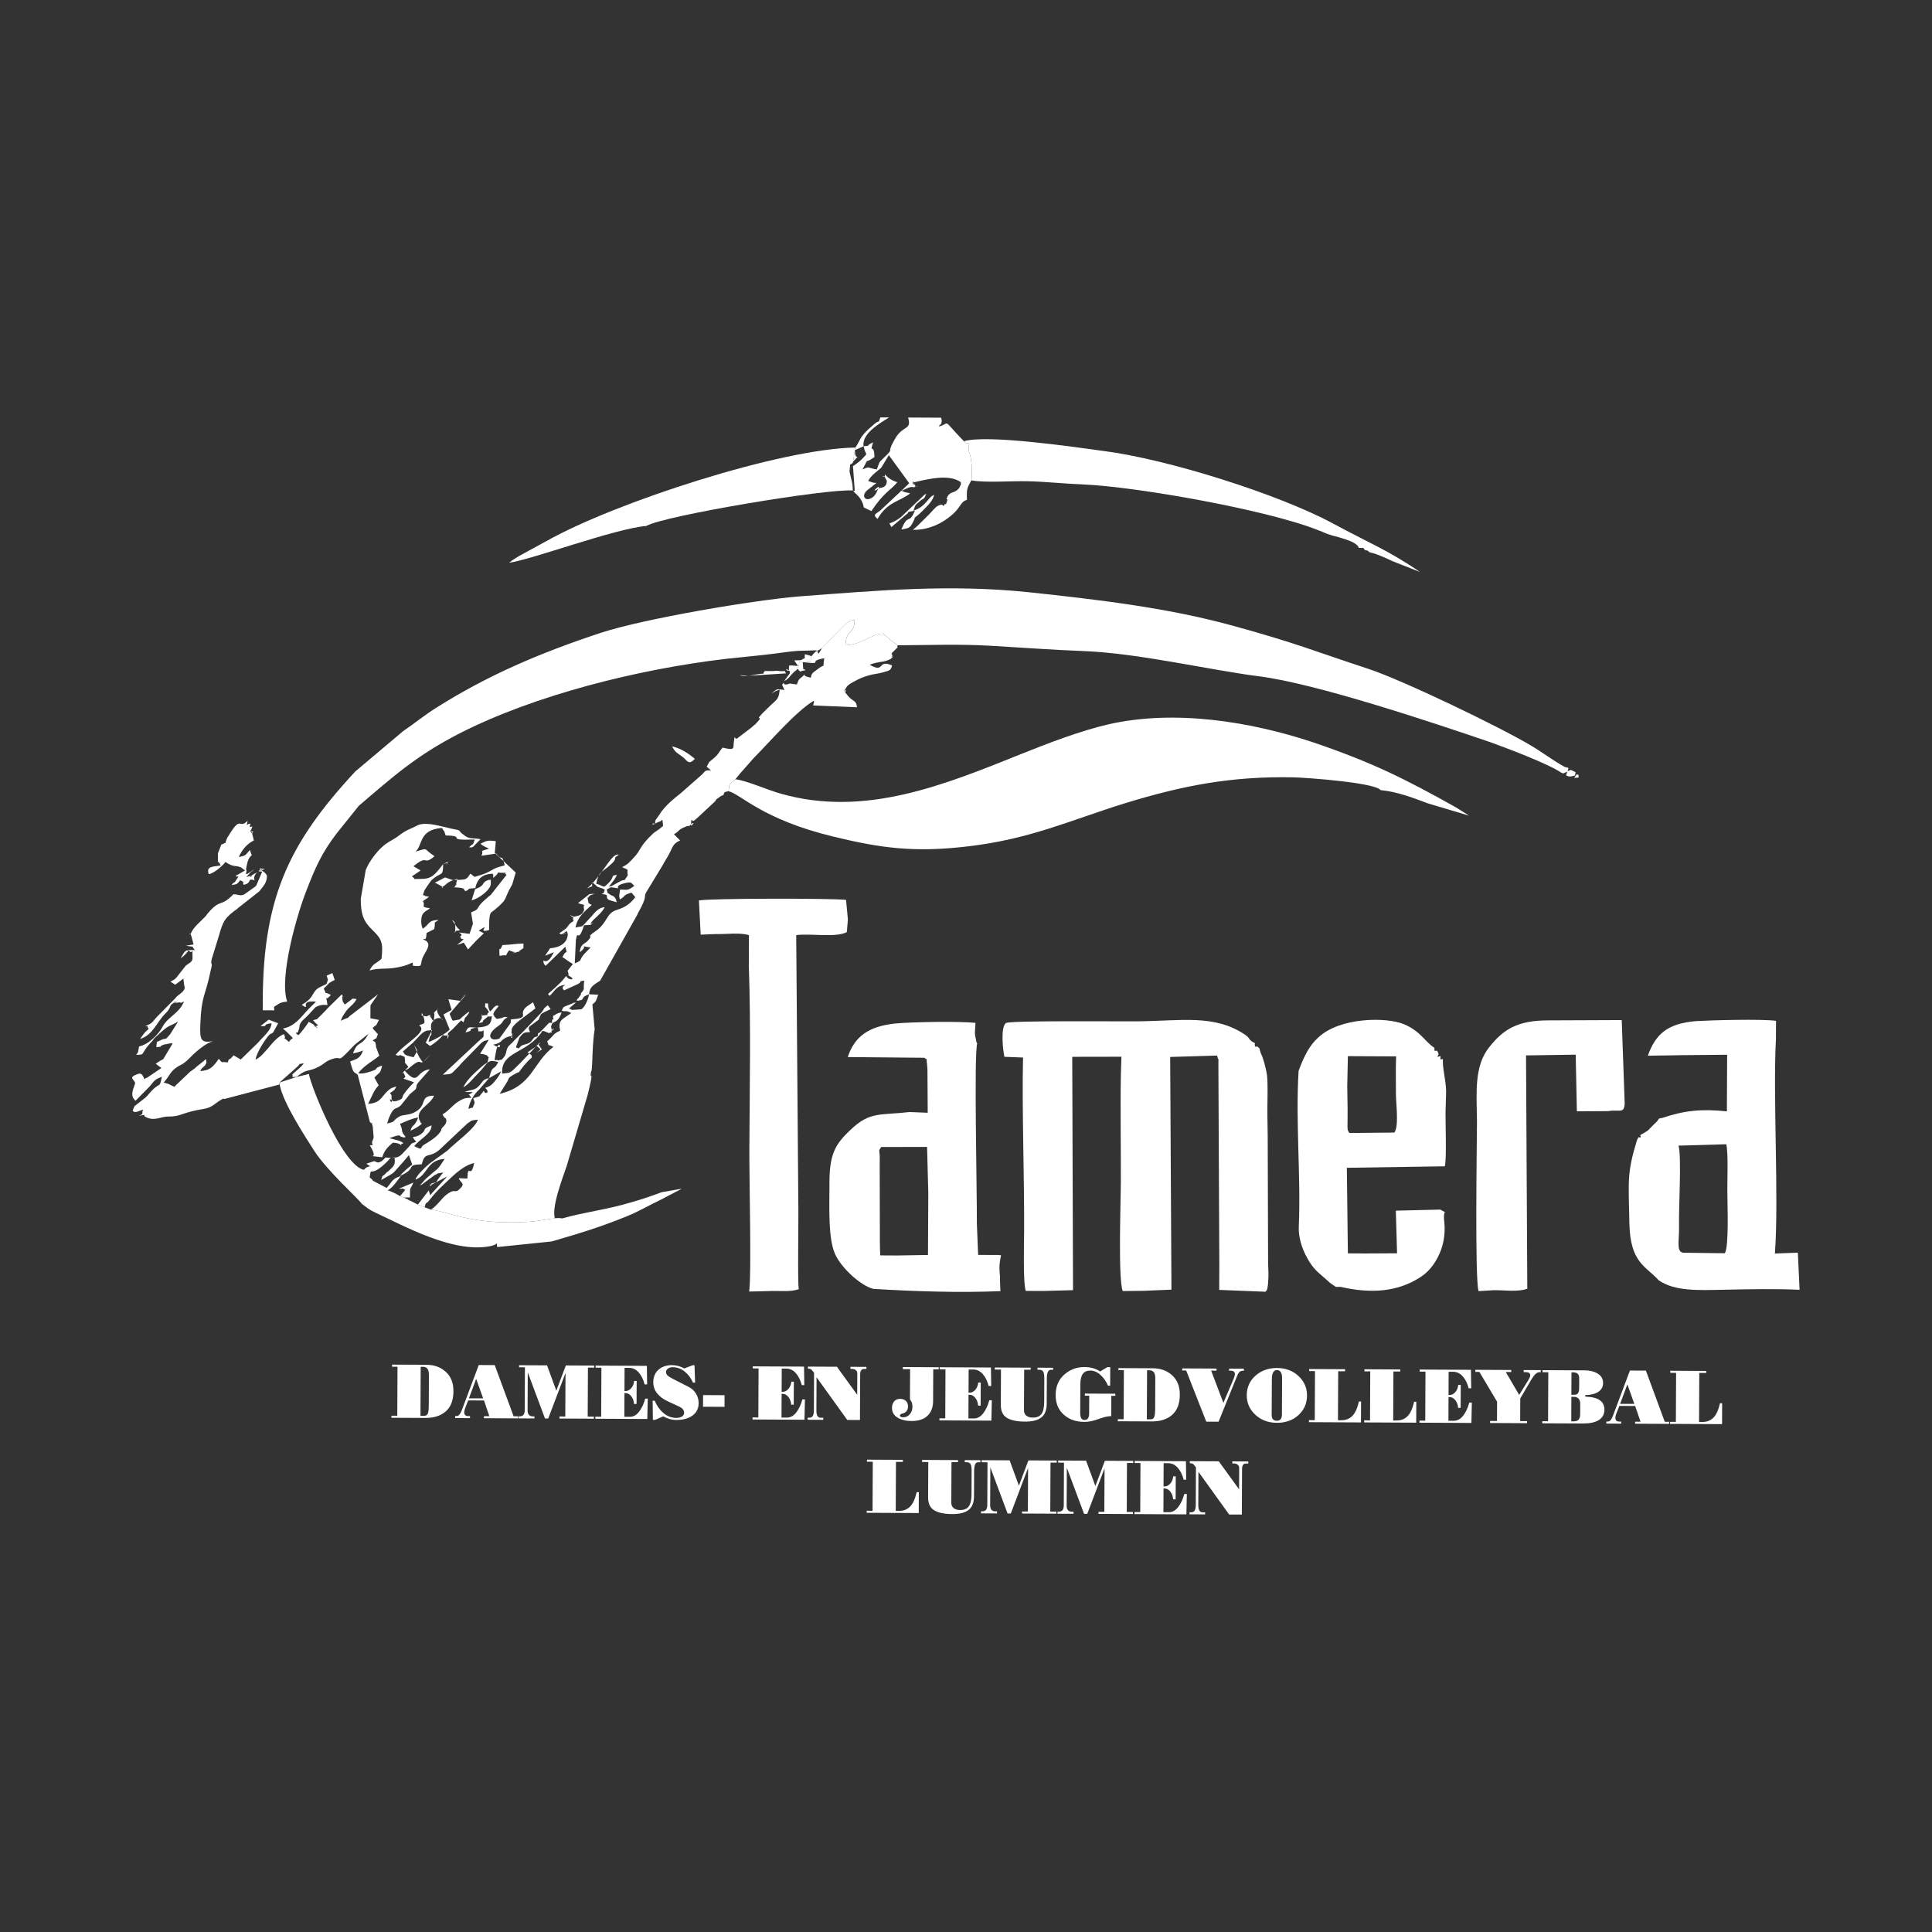
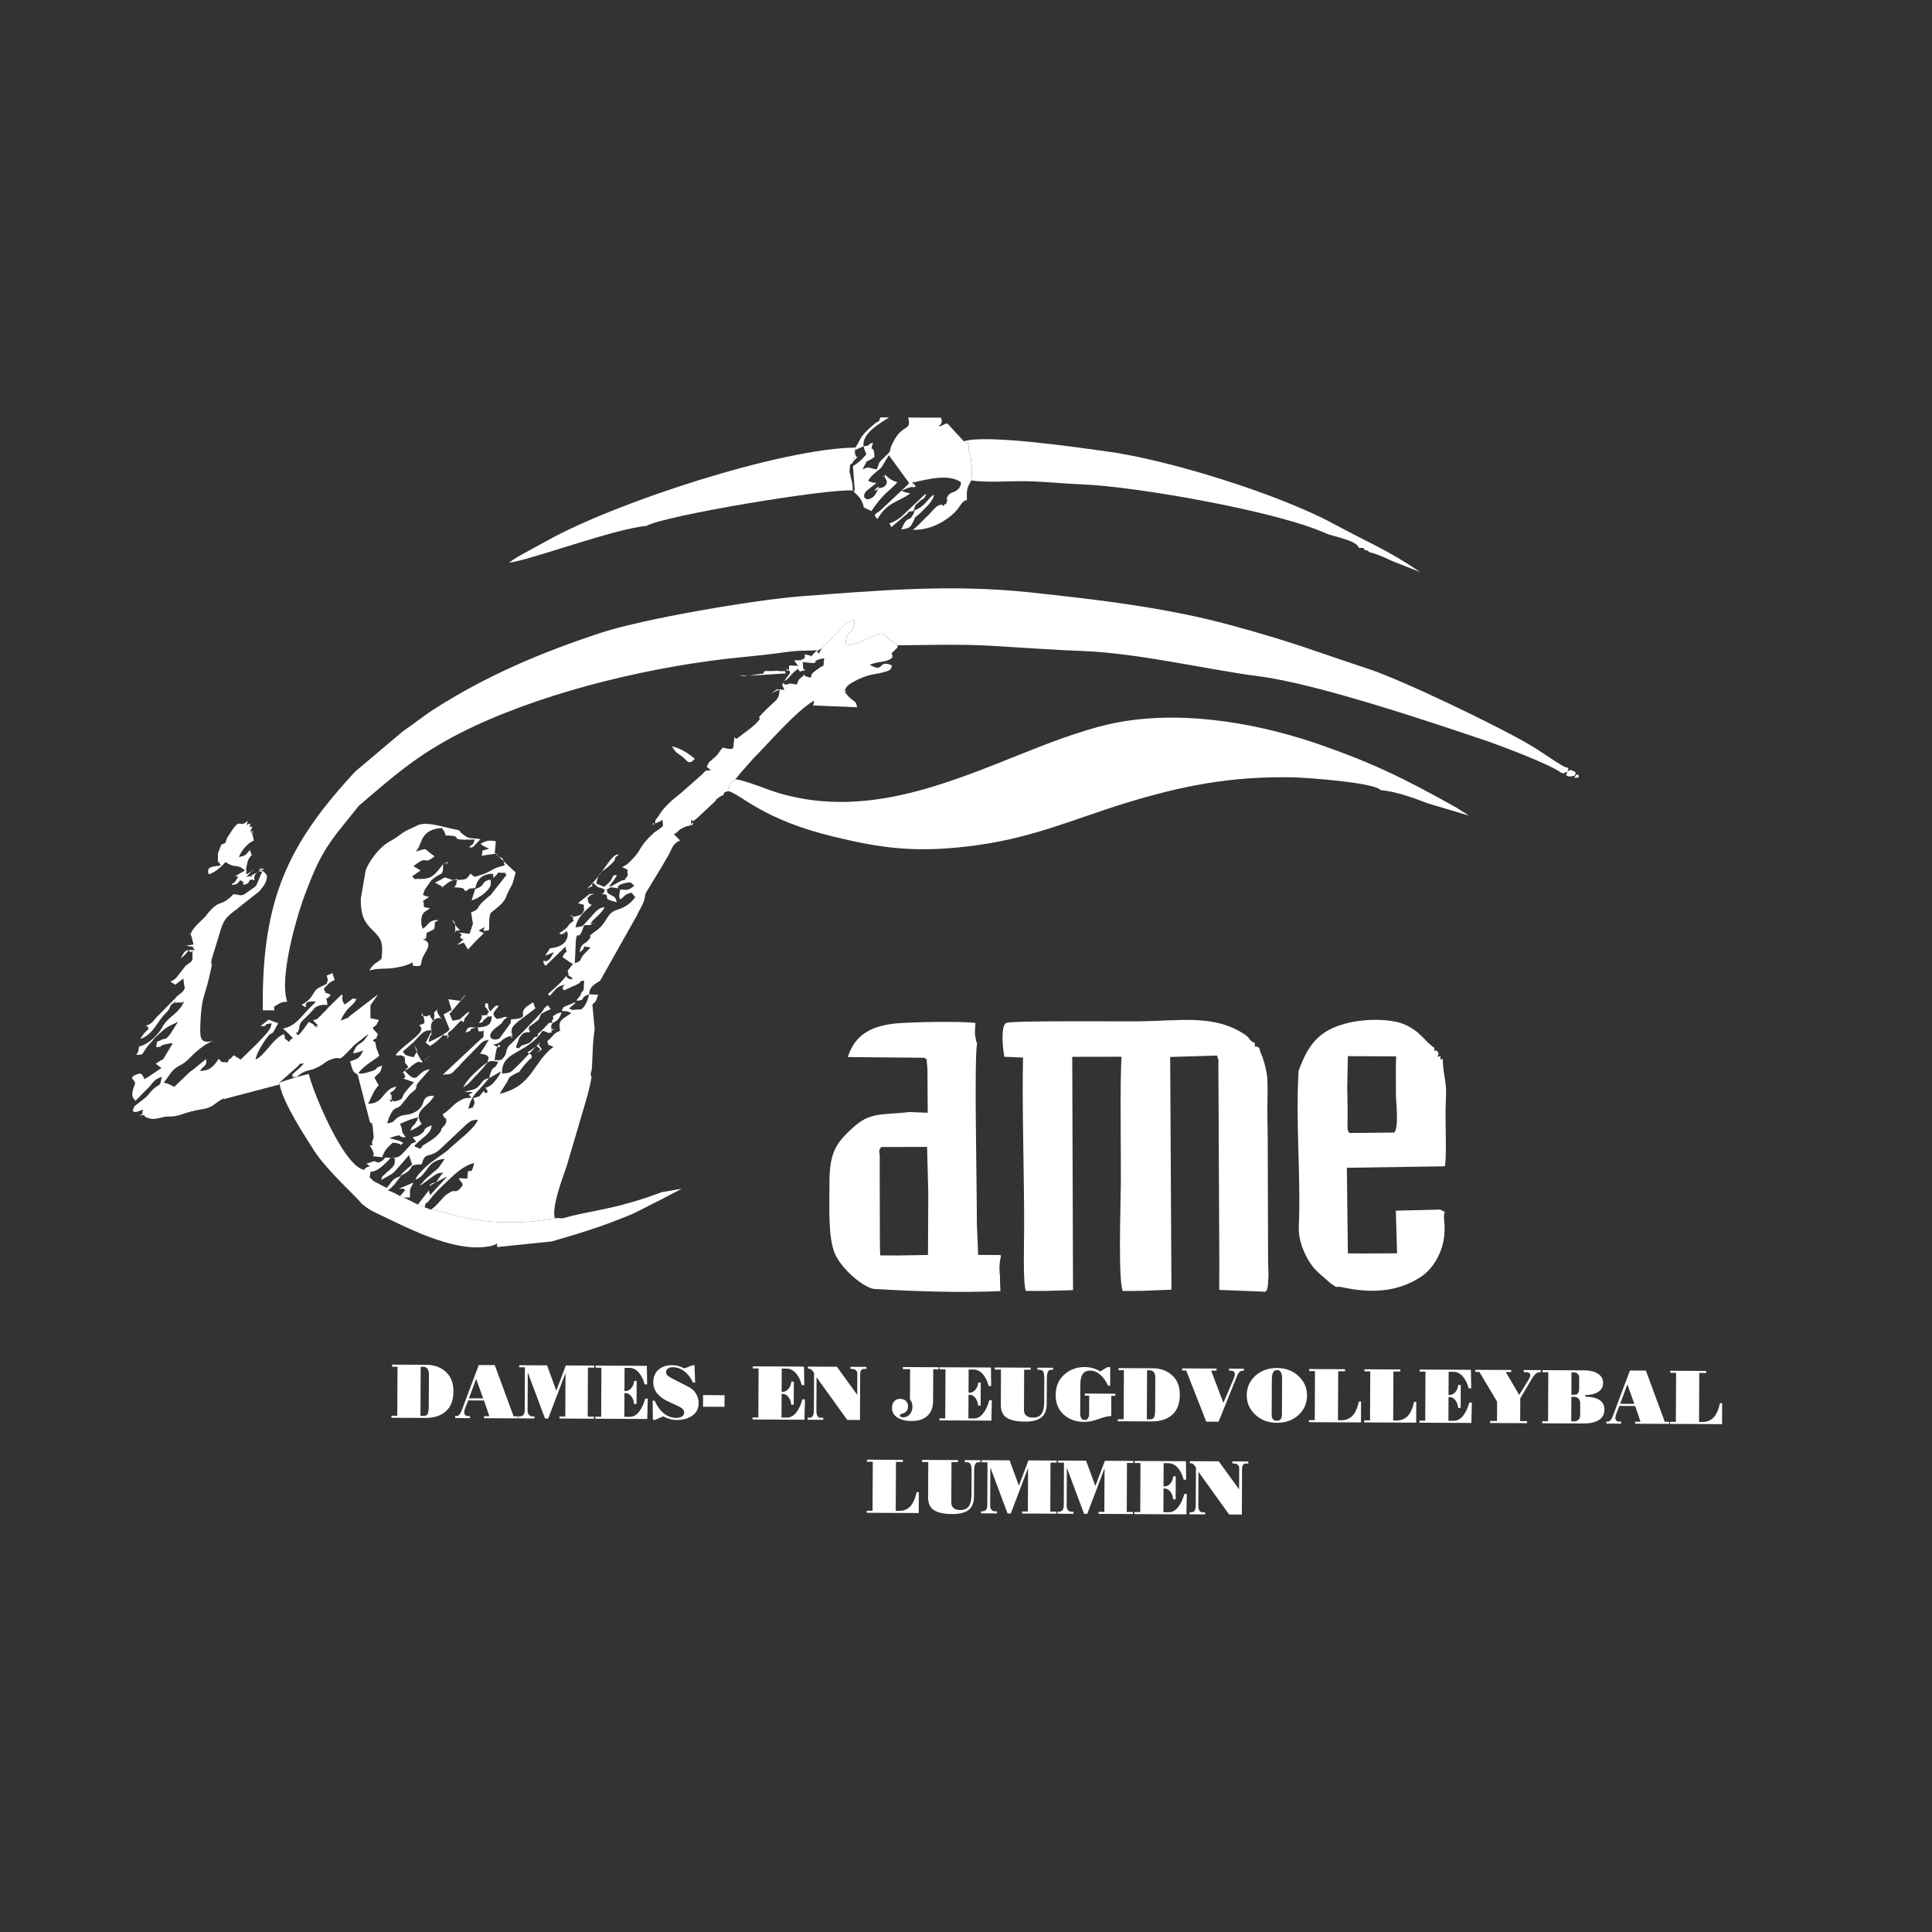
<svg xmlns="http://www.w3.org/2000/svg" id="Laag_1" data-name="Laag 1" viewBox="0 0 1080 1080">
  <rect x="0" y="0" width="1080" height="1080" fill="#333333" stroke="none" />
  <defs>
    <style>
      .cls-1 {
        fill-rule: evenodd;
      }

      .cls-1, .cls-2 {
        fill: #fff;
      }
    </style>
  </defs>
  <path class="cls-1" d="M582.74,721.67l17.09-.46-.44-130.44,27.5-.05-.31,9.82c-.36,19.83.07,40.57-.02,60.94-.05,10.73-1.59,53.48,1.05,60.22l11.75-.13,15.49-.65-.71-130.07,26.17-.78c0,.18.27.37.26.73,0,.36.26,1.09.53,1.28.26,1.64,0-1.45-.01,2.37l.53,112.97-.07,13.64,25.9,1.03c1.34-1.81.81-.91,1.35-4,0-.73.29-3.82.29-4.55.02-3.27-.24-6.19-.22-9.28l-.21-68.58c.02-3.64-.22-10.19-.19-15.65.03-5.46.33-13.64-.18-18.74-.26-2-1.04-5.46-1.57-7.28q-.53-1.46-1.05-3.28c-1.06-2.37-1.06-2.19-1.58-4.56l-1.06-1.1c-2.14-.01-1.34.36-1.59-2.01-3.73-1.65-2.13-2.38-5.59-4.76-17.04-11.36-35.48-7.63-59.51-7.38-9.61.14-70.76-.52-73.97.92-3.22,2.35-1.68,15.46-.89,18.92l10.41.41c-.67,28.01.75,66.04.6,97.51-.02,4.91-.67,28.38.91,32.93l9.35.04Z" />
  <path class="cls-1" d="M516.61,591.28c2.93,2.2.8-.54,1.59,3.28,0,0,.25,3.09.25,3.28l.15,24.2-10.14-.41c-16.3,1.92-22.16-.47-32.89,9.85-9.12,8.51-12.08,14.13-11.9,31.6-.06,12.73-.67,29.1,3.02,37.67,3.43,8.02,14.6,18.08,21.53,19.75,23.23,1.38,47.52,2.23,71.02,1.25-.25-4.37-.24-6.19-.23-8.19-.25-2.55-.77-6.01.59-11.82l-1.33-.19-11.48-.05-.72-17.47c.09-19.46-1.68-95.51.22-100.78-.27-.36-.53-.37-.79-2.55-.26-.73-.52-2.37-.52-3.1,0-1.82.29-4.18.3-5.82-9.61-.96-34.71-.53-44.59.33-15.23,1.56-23,7.35-26.79,18.79l42.72.39ZM518.92,666.79l-.17,34.75-17.09.28-9.61-.05c-.24-5.09-.21-10.92-.2-13.28l-.09-35.84c.02-3.28.02-4.55.03-6.55-.25-3.46-.79-2.55.82-4.91l25.63-.06.68,25.65Z" />
-   <path class="cls-1" d="M939.32,589.85l26.17-.24-.05,10.92-.1,20.74c-13.88-1.52-24.03-.48-36.07,3.65l-1.87.36c-1.34,2.18-1.88,2.17-3.76,4.17-2.68,2.53-1.34,2-4.56,3.8l-2.14,1.26c.26,1.64.79,1.28-1.07,1.27l-.81,1.63c-5.7,18.71-4.65,22.54-4.23,46.19.43,22.56,9.23,24.06,16.4,32.1,9.05,6.23,22.14,5.56,36.29,5.27,13.35-.3,29.11-.59,42.46.02l-.97-20.74-12.82.48c2.29-31.28-1.18-87.51.57-119.88l.05-10.19c-7.74-1.13-36.58-.36-44.86.15-16.03,1.38-22.47,7.35-26.8,19.34l18.16-.28ZM964.15,700.57l-23.5-.29c-3.73-1.11-1.84-6.56-2.06-15.47-.22-9.46,1.52-39.1-.32-44.39l26.71-.78c1.31,5.28.43,21.1.66,29.11-.02,4,.93,28.75-1.49,31.83Z" />
  <path class="cls-1" d="M725.92,598.65c-1.74,28.92,1.32,58.4.12,86.96-.3,7.82,2.87,14.75,5.78,19.49,3.44,5.66,6.64,7.31,11.69,12.06l3.19,2.2h2.67c17.07,3.91,32.03,2.89,44.89-5.59,5.36-3.43,9.12-9.23,11.29-15.05,1.89-5.45,2.45-10.72,1.68-17.09-.5-6.19,2.42-2.72-2.11-5.47l-24.84.61.69,23.83-17.62.1-9.88-.05-.57-47.85,54.74-.83c1.08-3.27.38-24.01.41-30.02.01-2.55.3-7.64.33-12.37-.24-6.55-2.08-12.38-1.79-17.47-1.87-.37-1.34,1.63-1.33-1.83-2.14.72-1.87.9-1.06-1.1l-.79-1.82c-2.14-.01-1.34.54-1.59-1.65-5.32-3.3-7.43-9.13-17.03-13.18-9.59-4.05-35.76-3.99-47.83,7.41-5.1,4.52-8.06,10.69-11.04,18.68M779.43,633.11l-25.1.24c-1.33-1.83-1.06-2.19-1.04-6.74.01-2.36.02-4.55.03-6.37.02-4.37-.22-9.28-.2-12.92l.35-16.92,26.97.13c-.3,7.09-.07,13.83-.1,21.28-.02,4.55,1.78,18.02-.9,21.28Z" />
-   <path class="cls-1" d="M399.71,522.14c5.87.21,14.16-1.02,18.96.64l-.08,17.28c1.18,31.84.47,69.31.31,102.06-.09,19.28,1.26,70.77-.12,79.86l12.55-.3c4.81-.16,10.68.6,15.22-1.02-.79-2.19-.08-39.66-.3-49.12l-1.16-148.81c8.28-1.05,22.16,1.56,28.31-1.68l.57-7.09-1.02-10.92c-7.2-.94-77.17-.91-82.25.33l.98,19.11,8.01-.33Z" />
-   <path class="cls-1" d="M834.81,721.24c6.14-.15,13.35,1.16,18.96-.82l-.71-130.44,27.77-.41.65,31.66,17.36-.1c6.68-1.06,9.07,1.68,9.37-4.32l-1.65-46.58-40.59.17c-17.89-.09-25.66,5.15-33.45,14.94-8.6,10.69-7.07,25.62-6.88,41.63-.06,13.1-1.22,88.22.88,94.78l8.28-.51Z" />
  <path class="cls-1" d="M388.43,424.21c-3.72-3.11-7.72-5.86-12.78-6.97,2.38,4.01,2.39,3.1,6.11,6.03,2.66,2.2,3.18,4.56,6.67.94" />
  <path class="cls-1" d="M233.7,673.43l3.73,1.47c.55-3.09.54-1.63,2.15-3.45l2.95-3.62c2.42-2.72,4.29-4.53,6.44-6.52,4.83-4.52,9.66-9.6,16.08-11.2-1.92,9.81-3.47-.74-3.78,8.71l-4.81-.2c.79,2.55,3.73,2.75,1.04,5.46-3.22,3.62-2.67.17-6.69,2.88-3.48,1.98-5.91,6.7-9.92,9.23,9.08.77,22.65,8.84,54.44,6.81,6.94-.33,13.63-2.48,18.97-1.91l-4.01.34c-2.37-6.38,4.65-23.99,6.55-29.8l11.67-39.6c4.09-16.53.83-7.09,1.93-13.09.27-.18.27-.54.27-.73.55-2.91.34-14.55,1.71-22.91l-1.27-13.83c2.41-1.81,2.15-2.54,3.23-5.44l-5.07-.21c.29-4,2.16-5.08,6.18-7.61l20.74-36.83c0-.18.27-.54.27-.73,5.65-9.8,3.25-9.08,4.6-11.62l9.15-15.06c1.35-2.36,1.62-2.9,2.96-5.08,2.96-5.08,2.44-7.08,6.99-9.06l-3.46-3.47c4.02-2.35,1.61-2.36,7.23-4.51,2.14-.72,0,1.09,2.14-.9,3.75-3.26-.82,3.09.27-.73v-1.64c1.35-1.09-.81,2.72,4.29-2.16l9.12-8.51c1.34-1.81-.8,0,2.41-2.35,4.02-2.71-.27.91,1.87-.9,1.34-1.09-.52-1.82,3.22-2.35.56-5.64.55-3.27,3.77-6.71.81-.91,2.15-2.54,2.69-3.26l7.52-8.51c8.85-8.87,23.36-25.9,33.53-32.04.26.55.54-.18-.28,2.55l24.56,1.03c-.51-4.55-2.39-2.56-6.1-7.67-3.19-4.2,2.14-.54-1.06-1.28,1.62-2.9,1.35-3.27,6.17-5.79,1.88-1.08,4.82-2.34,7.49-3.06,2.94-.9,5.34-.88,8.29-1.78,3.74-1.07,4.01-1.07,4.82-3.8-8.53-3.68-3.76,4.71-12.55-.42,5.88-2.15,7.75-1.05,11.76-3.22l1.34-1.27c-1.86-1.65,1.05,3.64-.79-1.82.27-.36.54-.72.81-.91,3.75-3.62,2.14-1.99,2.42-3.63-2.13-1.65-5.85-4.39-7.98-6.59-7.75.51-10.98,5.95-21.13,6.63.58-10,5.1-5.61,5.14-14.16-3.74-.2-6.7,4.15-9.65,6.87l-8.59,8.87c-4.58,8.16.55-3.45-5.9,4.52l-.55,2.73-6.14.34c-.82,4-1.36,6-5.37,5.43v1.09s-3.23,4.35-3.23,4.35c3.21-1.8,2.41-2.17,5.9-5.43.27,0,.54-.36.54-.36l1.07-1.09c.53.37,1.06,1.1,1.06,1.1,2.4,1.28-1.87.35,3.47-.35-1.86-1.65-1.07,1.27-1.58-4.56,12.81,1.52,1.87-.54,12.03-2.13-1.1,6.91,1.06,2.19-4.04,6.35-2.41,1.81-2.95,1.8-3.49,4.53l-2.67-.74s-.53-.18-.53-.37c-.27,0-.27-.36-.26-.73-2.68,2.9-2.94,1.44-4.3,5.62-1.33-.19-4-.56-4-.56,0,0-.27.18-.54.18,0,0-.27.18-.54.18,0,0-.27.18-.53.18-3.47.35-.25-2.91-2.67.17l1.32,2.92c-5.07-.75-3.74-.56-7.22,1.78,1.07-.36,2.14-1.08,2.14-1.08.8-.36,1.34-.54,2.41-.9-.56,5.82-1.36,5.09-6.72,10.34-9.93,9.59-.55,2.36-6.45,8.52-1.34,1.45-.8.54-2.41,2.17l-8.31,6.33c-1.61.54-1.05-2.92-1.61,1.08-.82,4.18,1.31,5.83-6.43,3.97-2.15,2.54-1.88,3.27-4.57,5.62-2.95,2.72-2.41,1.26-4.3,5.07l2.39,2.01c-3.47-.02-2.94.17-4.82,2.16l-12.34,10.86c-3.75,2.89-9.11,7.42-11.54,11.59l-2.42,3.44c0,.18-.02,3.64-1.08,1.45,0-.18-.54.54-.54.91l4.01-1.8c.27,0,.53,0,.8-.36,0-.36.54-.36.8-.54.51,4.73.52,2.91-.82,4.36-.54.54-4.02,2.89-4.02,2.89-8.58,7.96-6.72,9.25-11.28,13.95-2.68,2.72-2.69,3.26-6.43,5.25,4.53,2.02,2.4.38,3.18,4.56-3.5,5.08-.27.91-5.09,3.79l-4.28,2.34c-.27-.36-.8.18-1.34.36l3.22-4.17c.27-.55.54-.91,1.08-1.81l.27-.73c-3.47.17-1.34,1.08-4.29,4.16-3.76,3.62-1.88,2.36-7.21.69,1.37-6.36,2.43-5.99,6.45-9.25,7.24-5.97,1.62-4.18,6.17-6.88-2.4-1.1-5.63,4.16-8.85,8.51-1.88,2.72-6.72,9.06-9.13,10.33,4.82-1.98,2.41-.53,3.22-3.44,3.72,2.93,1.59,2.19,5.32,3.3l1.6.74c-.81,2.36-.28,1.82-1.88,2.54,5.07.21,1.86,1.28,3.72,2.93,1.06.73,3.47,1.11,4.8,1.66-.52-4-2.92-3.47-3.72-4.38-2.39-1.83-.54,1.09-1.86-2.74l1.87-1.08c.27-.18.8-.18,1.07-.18l3.47.56c0,.18,0,0,0,0,0-.36-1.06-1.46,2.42-2.54,5.88-1.61,4.54-.34,6.67,1.12-4.29,3.25-4.28,1.98-8.02,2.14-.28,2.55-.82,3.45-.03,5.46,3.48-1.98,1.35-2.36,6.43-3.79l2.12,2.56c-3.22,4.17-6.17,5.79-10.18,7.05-6.42,1.97-5.11,7.25-12.07,11.95-6.16,4.34-.27,1.27-4.57,5.62-1.61,1.63-3.75,1.44-4.3,6.17,6.16-4.34-2.12-3.65,6.15-2.7l-2.68,2.72c-4.56,4.53-1.09,4.18-6.17,6.16l.6-12.91c1.1-6.91,1.06,2.55,4.58-8.35l2.4-.17c1.6-.17.27.55,1.6-.36,4.56-3.62-3.48,2.71,1.08-2.36,0-.18.54-.36.54-.54,2.14-1.99,4.56-3.98,5.91-6.7-3.47.17-5.35,2.88-7.5,5.24-6.71,7.24-3.76,4.89-8.84,6.14,1.37-6.54,5.38-9.07,9.14-12.69-.27,0-1.33-.55-1.86-1.1l-.52-2.73c2.14-1.99.27-1.09,4.02-2.35l-2.94.17-6.43,5.06c5.6,1.85,2.4-.35,3.45,3.84-.81,1.27-.81,2.73-4.29,3.44-2.94.71-.54.18-3.74-.56,3.46,2.2,1.06.55,2.12,3.28-4.55,2.71-1.08,2.54-8.04,6.87.8.19.26.91,2.4.19,5.62-1.43-4.28,1.8,1.07-.9,1.61-.72-5.6-2.76.8-.36l.53,1.28c-.03,5.46-4.84,7.8-9.92,8.14-1.35,2.36-1.88,2.54-2.69,4.17l4.82-1.98c-1.08,2-2.16,4.54-4.3,5.07-.27,0-1.33-.19-1.6-.37.26,2.18.26,1.64,1.32,2.92l11-10.68c1.31,5.65.8.55-1.63,5.81,2.66,1.65,2.93,2.2,5.86,3.85l-2.96,3.81c1.58,4.01-1.34,1.27,2.39,3.83,0,.18,1.33,1.64-1.87.54l-1.06-.91c0-.18,0-.36-.27-.55-1.88,2.36-2.69,3.26-4.83,5.25-5.37,5.25-6.16,4.52-4.3,5.8,3.22-3.26,3.76-5.62,8.84-6.14-3.21,1.44-.82,3.09-.82,3.09l7.49-3.42c3.48-1.8-.53-1.46,3.75-1.98-.83,5.27.78,4.01-1.9,7.09-.01,2.18.54-.36-.81,1.82-1.61,2.54-.26-.55-1.61,2.36,5.88-.52,1.08-1.63,6.96-3.61-.28,2-1.9,6.9-4.31,8.35l-4.81.34c-.27,0-.8,0-1.07-.37-.27-.37-.8-.19-1.07-.37l4.02-3.44c-4.01.71-.27,0-2.41.72-6.15,2.52-4.01,1.25-5.63,3.79,2.13,1.1,2.14-.54,5.33,1.48-5.09,3.61-7.5,3.78-6.19,9.79-4.55,2.16-2.68,1.99-7.24,5.97,1.58,3.83-.54.91,3.46,3.11-11.52,8.68-11.59,21.96-30.03,26.23l4.31-6.89c1.08-2,.28-2,3.49-3.8,5.36-3.25.53,1.46,5.9-5.25,2.15-2.35,2.15-2.54,4.29-4.35-.26-2,0-1.09-2.39-2.92l5.36-3.61c.79,2,3.73.93-.55,4l3.21-1.99c-3.18-4.56-1.59-1.65-1.05-4.01l-11,11.59c-6.44,6.34-5.1,5.25-10.18,5.95-.74-12.92,13.94-10.67,22.54-23.91.27,0,.8.19,1.07.19l2.66,1.1c1.88-1.63,1.33,2.19,1.34-1.45,2.42-3.44.26,2.18,0-1.09l-.26-.91c.82-4.73,3.21-.53,5.91-8.16-3.21.35-4.01,1.98-4.28,1.62,0-.18-.27.36-.54.54-.01,2.36,1.06,1.1-.54,2-.01,2.18.53,1.64-1.61,1.63l-4.02,4.17-1.88,1.81-.27-.36c-.55,3.27.26,1.27-2.42,2.72l.27-.18c-2.69,3.44-1.88,2.9-6.96,4.51-3.75,3.07,0,1.82-2.94,1.26-.27-.18-.27-.55-.27-.55l1.89-5.08c1.88-2.36,2.15-3.08,5.89-3.06-1.32-3.1-.79-2.73,2.16-4.9,3.75-3.26,1.6,0,4.03-5.26l1.88-1.08,3.48-1.62-1.59-2.19c-3.22,2.53-1.34,1.27-3.49,3.99l-10.73,11.23c-1.34,1.27-2.68,2.53-4.02,3.98l-1.07,1.09c-.27.18-.54.54-.54.72-.27.18-.54.36-.8.54,0,.18-.27.36-.54.54,0,.18-.27.36-.54.54-2.15,2.54-.82,4.36-3.24,6.9-1.61,1.81-.27.36-2.94,1.44-1.06-1.82-2.69,3.26-1.04-5.1,1.37-7.27,3.75-1.44.81-2.54l-2.4-1.28c5.61-1.07,3.48-2.71,8.57-4.51,4.01-1.25,1.05,2.73,1.6-.54,2.41-1.44.26.55.27-1.27,0,0-.27-.36-.26-.55l.28-2.18c1.35-2.91,6.44-5.97,8.58-7.78l2.68-1.99c.54-.54,1.34-1.08,1.88-1.45l-1.32-3.46c-2.41,1.81-5.09,2.89-5.63,5.43-.54,1.82,2.39,3.65-6.7,4.15-.56,4.91.26.73-.55,2.55l-5.91,8.16c-4.55,1.98-8.54-1.5-.77-6.92,3.75-2.53,1.89-3.26,5.36-4.89-2.13-.37-1.33-.55-3.21.35l-2.94.53-.27-.37-.8-.73c0-.18-.27-.36-.26-.55l-.27-.37c-1.06-1.46,2.42-4.35,2.69-5.26-2.13-.92-2.95,1.81-4.82,3.07-2.38-4.56.56-4.36-2.65-4.56-.02,4-.8,0,2.11,4.92-3.48,2.71,4,.93-4.28,1.98,0,.36.28-2.73.26.91,0,.18,0,.55,0,.55l-1.62,2.72c4.01-.89.8-.36,3.21-2.17,3.48-2.53-.26-1.09,4.01-1.62-.29,4.18-1.63,5.63-6.71,6.15-5.61.7-6.13-1.67-8.02,2.87,6.42-1.61-1.06-1.28,6.69-2.88.27.37.26.73.26.91l.26.55c0,.18,0,.55,0,.55l-.27.18h-.27c3.74.2,2.4.01,3.47-.53l-.02,3.46c-2.15,2.72,0,0-1.88,1.81l-20.92,19.55c5.08-.34,4.54-.16,7.49-3.24,1.07-.91,1.88-1.81,2.68-2.9l11.54-11.77c2.68-1.62-.27-.37,4.01-1.62l-4.84,7.8c.27.18,1.87.19,2.13.37,2.4.74,1.33.55,2.66,1.65-1.09,4.54,0,1.82-3.76,5.08-3.49,3.08-8.58,7.42-10.47,11.77,3.75-2.35,5.36-5.07,8.58-8.14,5.64-5.79,4.31-7.62,10.98-6.13-2.7,5.81-2.94.53-5.12,9.07l6.69-3.79c-1.08,2.54-.81,1.63-1.89,3.45-2.42,3.26-3.76,4.89-6.97,5.79,1.06,1.1,1.33,1.46,1.32,2.37-1.07.9-1.6.54-2.13-.74-.27.54-2.42,2.9-2.42,3.08l-3.48,1.07c.26,1.27,1.33,2.01.25,4-1.08,2.36.26.55-2.95,1.99.82-4.54,3.24-8.35,5.93-10.7l5.64-6.52c-4.01.89-3.21,1.99-6.16,4.88-2.15,1.99-4.28,1.62-7.49,2.87l4.54.02c-2.95,2.72-2.94-.38-.82,3.27-2.67-.01-3.47-.02-5.88,1.25-4.28,2.16-5.9,5.43-10.18,7.96,1.32,3.1,1.86,1.28,2.12,3.47,0,2-1.35,2.9-2.42,4.17l-.27.36-.27,1.09c-1.89,3.45-6.7,6.15-9.92,8.14-1.87,1.26-.02,3.27-5.08.52,2.96-3.81,9.91-7.05,9.67-11.6-6.15,2.34-2.15,2.35-6.17,5.06-4.02,2.71-5.87-.21-2.42,4.17-3.74,1.25-1.87.54-4.56,3.25-5.37,5.61-4.3,6.16-14.44,5.39,1.36-4.36,3.5-5.99,5.91-8.16,6.14.21,4.52,3.12,4.8.57,2.94.01-1.33-1.82-1.86-1.83l-4.8-1.3c.53-.18.8-.36,1.07-.36,5.62-2.16,4.81-.7,5.34-.34.8-.54.8.91,2.67.01-3.19-3.65-1.06-2.73-3.17-7.29,3.48-1.44,6.16-2.88,10.16-3.59-1.08,2.72-.27.91-1.35,2.9-1.61,2.54-1.87,1.08-2.96,4.53,2.68-1.26,4.55-2.34,6.43-3.97-2.13-2.01,1.32,2.55-1.06-1.28-3.44-6.38,5.65-8.89,7.81-14.33-8.81-.04-2.96,5.63-11.53,9.59-3.21,1.44-5.88.88-8.02,2.14-4.02,2.35-1.35,2.72-6.69,3.79,1.35-3.81.27-1.27,1.08-3.27,2.97-6.72,3.22-3.99,6.44-6.7l4.57-5.62c.27-.18.27-.54.54-.72l3.22-2.71c1.35-2.36-.53-1.46,2.16-4.54l5.91-6.7c-8.01.69-5.92,9.98-14.16.66,2.14-1.08,1.61-.54,3.48-2.17,8.31-6.87,2.39,2.74,11.52-7.22l-4.83,4.71c-2.65-3.29-3.44-6.02-4.76-9.66,2.65,4.74,1.59,2.74-.3,6.91-2.4-.56-5.07-.93-5.6-2.57,0-.36-.53-.37-.53-.55l5.36-4.7c.27,0,.54-.36.54-.54,2.41-2.17,4.57-5.62,7.51-6.51l1.87-.17c.27-.36.8,0,1.07,0l-3.5,6.9,2.39,1.83c2.14-1.08,5.89-4.16,7.24-6.15,2.13,1.47,4.55-1.98,2.39,2.38.56-4.73.01-2.73,3.23-5.81,1.61-1.81,2.68-2.72,4.56-4.71l1.33,1.1c1.62-4.72-.26-.73,2.42-4.35,3.23-4.53-4.55,2.53-4.55,2.71l-3.74.71c-.27-.18-.53-.37-.53-.55l-1.32-3.1c0-.36.27-.73.54-.91l4.3-5.07c1.61-1.99,2.95-2.9,4.03-5.26l-2.96,3.81-6.67-.94,1.84,6.01-4.55,2.52,3.43,8.38c-1.34,1.99-9.11,6.14-11.78,7.04,1.09-5.45.81-2.18,1.62-4.54l-.25-3.28v-.18c0-.36-.52-3.1,2.43-4.9,1.07-.54,3.21-1.08,4.27.75-.53-.18-5.05-5.66-2.64-6.74l-2.42,2.53c0,.36.26.73.26.91l-.28,2.91c0-.18,0,.73-.27,1.09-.27-.36-.53-.73-.53-.91-.27-.18-.53-.73-.53-.91-.27,0-.26-.55-.53-.55-.53-.91,0-.91-.26-1.28-3.74.89.8,1.1-4.81.34.27,0-.25-3.46,1.07.55,1.58,4.92-.28,3.64-2.43,4.9,5.32,3.48-7.52,9.61-13.16,16.49,4.26,1.48-.26-1.27,5.07,1.12,0,.36.26,2.18.26,2.18.25,2.91-2.13-1.83,1.85,3.46-2.41,1.99-1.34,1.63-3.49,3.44,1.07.55-.26-2.37,1.33.92.79,2.19.53.73-.54,2.18l5.86,2.03c-1.88,1.81-4.29,4.53-5.64,6.52-1.61,2.36.25,2.55-4.29,3.98l-1.6.17c-4.52-3.84.25,3.64-1.06-1.64v-1.64c0-.18-.79-1.1-.79-1.46,1.88-1.26,2.41-1.26,3.49-3.62l-2.68.9c-5.89,3.61-4.85,8.34-13.13,8.85l2.97-6.17c.81-1.63,1.88-3.08,2.96-4.17l-2.12-3.83q0-.36-.26-.55c2.95-3.26,3.21-1.8,4.3-6.71-5.62,1.97-1.08,1.63-6.16,3.24-3.74,1.26-5.61,1.43-7.21,1.06,3.23-4.35,8.31-6.87,11.8-9.77l-1.85-4.92c0-.18,0-.36,0-.55l-.26-1.46c-.53-1.64,0-.18-1.59-1.65,3.75-2.53,1.07.19,2.95-3.44l-2.66-2.92c0-.36-.27-.55-.26-.73,3.22-2.53,1.34-.72,3.49-4.35l-4.8-.93.03-7.28,4.3-6.16-15.54,11.93c-.27.18-.54.36-.54.54-.27.18-.53.36-.54.54l-4.28,1.8c1.35-3.09.27-1.27,2.42-4.54,2.15-3.45,4.56-3.98,6.44-7.61-3.47-.02-.53-1.28-5.08,1.98-.27.18-1.07.91-1.61,1.08-1.59-2.37-1.06-1.82-1.32-3.65-.52-2.19,1.33,1.28-.26-2l-7.78,7.6c-1.61,1.99-2.68,2.72-3.76,3.98-4.02,3.62-.81,1.63-4.55,2.89,3.72,4.38,3.73,2.2.52,3.64.81-1.82,3.99,3.47-.53-1.46l-2.4-1.29c-.54,1.09-5.38,7.62-5.91,7.43l-1.33-1.1c1.34-1.27.53,1.46,1.88-2.54l.28-2c.81-2.36,3.22-3.81,4.83-5.62l4.03-4.35c2.41-1.26,3.74-1.44,6.68-1.24-.77-6.73-1.6-1.28,1.9-5.63-4.79-2.57-1.61.9-3.99-3.48l3.22-3.26c1.07-.72,2.14-1.26,2.94-1.62l-1.32-3.83-3.21,1.44c.79,2.91,1.06,1.1-.02,4.55-.8.54-2.14,1.08-3.21,1.62-5.62,2.52-2.7,5.63-10.73,10.14,5.86,3.85-2.39-2.92,8.02-1.78l-4.02,3.98c-4.29,4.35-7.52,9.79-14.47,11.03.27.18,1.33,1.28,1.86,1.65l3.72,3.66c-3.48,2.17-.82,3.09-3.74.89-2.66-2.2,0,0-.79-1.82l-.53-1.28c-3.75,1.62-6.43,5.06-8.85,7.96-2.41,2.54-3.76,4.71-6.97,6.33.55-4.18,5.93-12.16,7.81-13.97,1.61-1.45.53.37,2.14-1.45l2.69-4.9-5.33-2.03-4.56,3.62c5.61.21-.26-.73,6.15-1.61-.02,4-4.84,7.62-7.53,10.88l-9.66,9.41-3.99-2.38c-3.49,4.35-2.14.35-3.22,3.99-4.27-.57-2.67.72-5.06-2.02-2.96,4.17-4.57,6.53-10.45,6.86.27-.36.54-.73.54-.91,1.34-2,3.75-2.17,2.7-5.81-1.88,1.81-2.68,2.17-4.83,3.98-1.34,1.09-1.07,1.09-2.41,1.99-.27.18-.54.36-.8.54,0,.18-.54.36-.54.36l-8.58,8.14s-.27.36-.27.55c-3.73-1.47-2.13-1.47-6.13-2.39.27-.36.54-.54.54-.73,2.15-2.35,3.23-5.26,5.91-7.25,3.75-2.71,3.48-1.44,7.5-5.24,2.42-2.54,9.39-9.42,15-10.3-8.29,1.96-8.81-.22-8.5-8.77.62-16.91,2.74-15.45,5.75-30.17,1.63-6.54-.26-1.82.56-6.36l4.07-13.26c2.44-8.54,3.25-9.99,10.49-15.23,0-.18.27-.36.54-.54l11.53-9.04c2.42-3.08,4.3-4.89,4.31-8.71-1.05-3.1-7.99-4.77-1.32-3.83l-6.42,3.06c-5.09,3.61,3.21-.71-3.75,1.44.27-.36.54-.73.81-.91l1.61-1.81c1.07-1.09,0,.36,1.88-1.63-7.24,5.6-3.21.89-4.54.16.82-4.36,1.1-6.18,3.24-7.99l-1.05-2.92c-2.95,3.26-1.88,2.9-6.16,3.97,1.35-3.63,4.84-7.8,8.32-9.24,0-.73-.79-3.28-.78-3.46-.51-5.1-1.61,1.08.54-1.45-1.33-1.1-2.68,2.17-.52-2.91-2.14.17-1.6.54-1.06-1.64-2.14-.19-2.42,2.72-1.59-1.64-5.1,5.07-3.46-3.29-10.18,7.59-1.08,2-1.07,1.09-1.89,3.63-.81,1.09,1.33.55-2.68,2.17l-1.89,4.9c.22,9.28-.81,1.45,1.57,6.74-5.34.7-8.01.69-6.7,4.88,3.74-.71,8.84-5.96,9.38-6.87.27.18,1.86,1.28,2.13,1.28,3.2,1.65,3.2.38,6.67,1.85l2.13,1.65-5.36,3.07c1.06,1.1,2.94-1.44-.01,2.91-1.61,2.18-.26-.55-2.15,2.17,3.47-.53,2.94-.53,4.82-2.71,4.79,2.75.54-1.09,1.86,2.56,5.08-.88,1.62-3.99,6.15-2.52-.53-1.64.02-3.64,2.16-4.72,6.42-3.43-3.74.16,2.14-.17l-3.24,7.63-.27.36c-.27.18-.27.36-.54.54l-6.16,4.34c-2.41.9-2.4-.01-5.87-.21-7.51,7.79-6.95,1.97-14.47,10.85l-1.08,1.45c-2.68,2.9-7.24,6.33-8.33,9.97-1.34.54-.53-1.46.26.91.52,2,.53,1.64,1.31,4.92l-4.28.71c6.4,1.12,2.14-.54,5.06,2.39-6.14-.03-5.34.16-8.03,4.69,2.14-1.45,3.22-2.9,4.56-4.53,2.65,3.65,1.89-4.54,2.12,4.38-.01,2.18-1.88,2.72-3.76,4.17l-5.1,6.52c-1.88,1.99-1.34,1.09-3.48,2.53,1.33.73,1.86,1.1,2.66,1.65l4.56-3.43.51,4.19c0,.18.27.37.26.55-.01,2.55-2.96,3.81-4.83,5.62,0,.18-.27.55-.54.73l-9.12,9.23c-3.22,2.9-2.96,4.72-7.51,6.15,2.67.56.27-.36,1.86,1.65-2.95,2.53-2.68,2.72-4.83,5.62,7.22-2.15,9.39-9.6,14.22-14.3,0-.18.54-.36.54-.54,2.68-2.72,1.35-4,4.03-5.26,4.82-2.16-3.21.53,1.6-.17,5.08-.7-.27,1.27,4.28-.71l-1.62,2.9c-2.96,4.35-8.31,6.87-10.47,11.23-2.16,4.17-7.79,9.97-13.14,11.03-.82,3.82-.01,2.36-1.62,4.72,5.61-.16,1.87-.17,8.31-7.05.8-.54,1.08-1.45,2.15-2.54,2.95-2.53,5.63-5.61,9.11-7.05l2.68-1.26c.27-.55.8-.36,1.07-.54l-4.31,6.89c-3.49,4.17-1.88,1.63-5.09,3.25-2.95,1.62-2.14-.19-2.69,3.99,5.08-.52,0,.18,4.28-1.44l3.74-.71c.27-.36.8.19,1.07.19l-5.11,8.53c-.8.72-1.34.72-1.61.9l-2.68,1.81,3.19,2.38c-.27.18-.54.36-.8.54l-7.5,5.06c-.27-.37-.8.36-1.07.72-1.06-1.64-1.32-4.01-3.99-2.93-5.89,2.15-1.35,2.9-1.36,5.27l-1.08,3.09c-1.09,3.63-.29,4.91,1.3,6.56l8.05-8.15c2.69-3.26,2.69-3.81,6.7-5.24-1.64,7.81-.54,1.27-8.06,10.51-1.07,1.27-3.49,2.89-4.56,3.8-3.49,2.89-2.14.9-3.76,4.71,1.33.55-.27.73,2.4.56l3.48-1.26c-1.08,2.36.79,2.37-2.42,3.45,6.95-.88.27-.73,4.8,1.11,4.53,1.84,8.01-.87,12.02-.67,6.94.03,7.22-2.33,19.51-4.27,5.34-.88,6.16-3.43,11.24-5.95,0,.18,0,.55-.27.55l31.28-8.22.27-1.27,10.19-9.05c1.88-1.99-1.06-.55,3.21-1.62-1.08,2-5.1,4.89-6.44,6.34,1.06,1.82-1.88,1.45,2.4,1.29,6.43-5.06,6.15-2.34,12.58-5.76,2.14-1.08,3.75-2.71,5.36-3.43,9.63-4.14,2.38,4.01,14.46-8.66l7.77-6.15c-4.04,7.62-5.89,3.25-8.6,10.87,3.21-.53,3.48-.89,5.62-1.61-1.89,4.72-3.23,4.53-7.24,6.15,2.1,7.83,2.11,5.29,4.24,7.48l6.82,26.41c2.92,2.56.01-2.18,1.59,2.55l.5,6.01c-.54,2.36-1.34,2.18-.55,4.36h-1.6c4.5,7.65.77,5.82.5,6l8.27.95c-4.29,4.53-5.08,1.98-6.42,1.97l-4.28,1.43c3.99,2.75,1.07.19-1.35,3.45l3.18,4.38,1.33,1.1.27.55-.27-.55-1.33-1.1c1.1-7.64-.54,1.45,10.19-9.41,2.15-2.35.81-1.45,3.75-1.98.51,4.19-.29,4.73-2.97,7.26-1.34,1.27-.8.36-2.41,2.17-2.15,1.99-.8-.37-2.15,3.26,8.84-5.05,5.35-2.52,12.33-10.13l3.22-3.81,1.84,5.28c-2.41,1.99-4.82,3.8-6.97,6.51l.54-.36c9.63-4.32,2.17-5.99,11.78-6.31,1.91-7.99,4.28-2.34,11.26-9.41l14.22-13.39c3.22-2.35,2.68-1.62,5.89-2.15-1.63,5.09-12.88,13.04-16.91,17.2l-10.18,7.41c-2.15,1.81-7.24,6.51-7.79,8.88,6.95-2.33,5.93-10.89,16.34-11.56l-2.96,4.35c-1.61,1.99-2.15,1.99-3.75,3.44l-3.75,3.26s-1.34,1.27-1.61,1.81q-1.07,1.09-1.88,1.99c1.61-.72,1.07-.36,2.41-1.44l5.9-4.34c3.75-1.62-.8-.55,4.81-1.43-1.61,1.81-2.69,3.44-4.03,5.44l-2.67.71c.52,3.28-2.13-.74,0,.73l8.83-4.69c-.27.18-.54.54-.54.73l-8.32,9.06c-.27.18-.27.54-.54.72l-.79-2.55c0-.18.27-.54.27-.54l-6.45,8.34Z" />
  <path class="cls-1" d="M247.7,483.03c2.41-.53,2.41-1.26,1.87.74l.81-2-2.68,1.26c-4.84,6.34-6.45,8.34-12.86,8.31-5.34-.21-1.34,1.08-4.53-1.48l4.82-3.25-3.99-2.38c8.58-7.05,5.07.02,11.78-5.58-6.92-4.58-2.91-4.74-10.67-2.6,4.29-3.62,1.66-12.18,14.75-13.21.27.18.53.73.53.91.27.18.53.73.8.91l.79,2.37c12.55.24-1.62,2.9,16.28,2.26-1.62,4.18,0,1.27-3.23,4.35,1.6,0,1.07.37,2.4-.35l4.03-4.17c-4.54-.93-6.14.33-9.6-2.59-3.73-2.56.28-2-6.66-3.31-5.33-1.12-13.33-3.88-18.41-2.09l-3.75,1.8c-6.69,2.88-5.63,3.79-12.32,7.4-.27.18-1.07.72-1.34.9-4.55,2.71-10.2,10.14-12.09,15.22l-2.75,16c-.04,8.55,1.54,12.74,6.59,17.5,4.78,4.75,6.11,6.58,5,16.03-3.22,2.9-4.55,2.34-6.71,6.52,4.81-1.43,8.55-.69,13.63-1.39,12.56-1.94,9.9-5.05,10.69-1.22,5.87.57,3.74-.16,5.36-4.52,1.62-3.81,6.18-8.16.32-10.19.81-1.09,1.59,1.65,1.89-3.63l4.28-2.16c1.09-5.45-1.06-2.55,2.43-5.08-5.87-.03-5.09,2.52-8.83,4.87l-.53-1.46c0-.18-.26-1.09-.26-1.46-.5-6.55,2.43-6.54,4.85-8.53-6.14-.94-2.13-.92-3.99-4.02l3.48-2.35c-3.47-.74-1.07-.19-3.47-1.11,1.62-4.54.54-1.82,2.16-4.54.54-.91,1.88-2.54,2.42-3.45l1.88-1.63c4.29-3.07,4.81-.89,4.84-7.62M254.46,520.53l-.81,1.09,1.34-1.27c.27,0,.8-.18,1.07-.18.27,0,.53,0,1.07-.18-1.59-1.64-1.6-1.28-2.39-2.74-.27-.18-.26-.55-.53-.73l-1.59-2.37c1.06,1.1,2.14.19,1.84,6.38ZM248.73,490.49c-.27.18-5.35,2.89-5.62,2.88l3.73,2.02c1.59,1.64.26.55,0,.73,4.02-2.53,2.42-2.9,8.83-4.87-1.9,7.27.53.91-1.09,3.81-1.62,2.9,0,.55-1.07.91,7.21.4,5.07.75,6.67,2.21,4.01-1.62-1.06-1.1,5.62-1.79l-2.17,6.9c4.01-.89,10.71-5.95,10.73-9.23.03-5.46,0-.55-.79-2.37-5.35,1.79-1.35,2.9-8.04,5.42,1.09-5.63,3.78-8.53,9.92-8.68.27.37.26.55.26.73v1.09s0,.36,0,.36v.18s-.27,0-.27.18c5.09-3.98,1.08-3.27,4.82-3.07,6.14.03,0-.36,2.93,1.11l-8.87,11.24c-1.88,1.45-4.29,3.62-5.63,5.07-2.42,2.9-.81,2.91-5.36,4.7l1.04,6.37-1.9,5.63-5.87-.76c.27.36,1.06.73,1.33.92,0,.18,0,.91,0,.91.27-.36-.54.36-.8.36,1.86,2.37-1.6.54,2.13,1.65-.54.18-.8.54-1.07.9l-2.68,2.17c.8-.18,2.94-.9,3.74-1.25l2.38,3.83c1.34-1.45,2.68-2.9,4.03-4.35.27-.18.81-.91,1.07-1.09l3.76-3.62-2.93-1.47c8.03-5.06-1.88,1.99,5.88-.34.01-2.18-.23-8.55,1.12-9.82l2.14-1.63c7.77-6.51,4.3-4.89,9.68-14.14l1.9-6.54-11.7-10.97.57-6.55c-5.07-.75-5.34-.03-8.55,1.41,1.33,1.1.53.55,2.4,1.65l2.4,1.1c-6.69,2.15-2.4.17-4.29,3.98l8.28-1.23c3.98,5.11,2.67-.9,4.77,6.57-5.62,1.61-4.28,1.07-8.56,3.42-2.68,1.44-5.35,2.16-8.29,3.05l-2.39-1.83c-2.42,3.99-2.69,3.26-9.9,3.59l-4.26-1.48Z" />
  <path class="cls-1" d="M540.53,279.41c-.24-6,.03-6.55,2.46-10.9.55-3.27.31-8.37-.21-11.83-1.04-6.01-1.86-2.56-1.03-8.92-4.8-.39-.54.18-2.93-1.11-12.75-13.16-7.16-10.04-13.85-8.25,0-.36.27-1.09.54-.91,0,.36,1.61-1.27.55-4l-18.42-.09c2.1,7.29-2.69,3.99-7.27,11.79l-.81,1.45c-4.04,7.26.52,3.46-5.12,8.89-3.49,3.62-2.14,1.26-4.31,6.89-5.6-.94-3.73-1.84-8.01-.04,4.31-7.62.28-2.36,6.71-6.88-.23-8.37-2.93-1.29-.76-8.19-5.08,2.16-.27,1.64-5.35,2.16-1.03-7.1,8.87-12.69,14.23-16.12l-4.81-.02c-1.62,4.36,0,.73-3.49,3.8-1.34,1.27-2.41,1.99-4.02,3.62-4.02,3.8-3.76,5.44-6.45,9.43l-.27,1.45-1.1,6.54c5.37-6.16,1.06,1.1,1.1-6.54l4.82-2.16c1.31,6.01,2.92,2.92-.83,7.09-.54.73-4.02,3.44-5.09,3.98l1,13.83c-2.94-.01,3.99,2.2,5.03,9.3l4.26,2.02c6.99-10.52,11.01-11.77,14.5-16.12-6.67-2.03-7.18-6.04-6.93-3.49-2.14,1.44-.8-.91,0,.73l1.06,2.01c-.02,4.18-3.76,3.8-4.02,3.98-7.23,4.7,2.16-4.17-1.07,1.09-.27.18-.27.54-.27.54-.54,1.09-1.62,3.81-4.56,4.53-2.67.72-4.26-2.38-.78-5.1l4.82-3.8c-.53-.37-.27,0-1.33-.19-.27,0-.53-.18-.8-.19l-1.6-.55s-.53-.18-.8-.37c1.88-3.27,4.56-4.89,7.24-7.24l4.31-7.07,11.41,15.7c-.27.18-.54.18-.54.54l-15.82,14.84c-2.41,1.81-4.28,2.16-1.36,4.54,5.65-9.8,12.33-9.58,18.23-14.28l-3.2-.74c-.27-.18-.8-.37-.8-.37-.27,0-.53-.18-.8-.37,1.07-.36,2.68-1.26,4.28-1.8,2.94-.9,2.13.74,3.47-.71,2.94.2,0,.73-.53-.91-1.58-5.28-.82,3.27-.26-1.28,7.75-1.78,19.52-4.82,26.17-.06v.73c0,.36,0,.73,0,.73-.27.18-.81,1.81-1.08,2-2.69,3.08-4.81,1.43-6.43,4.7-1.62,3.63,1.34-1.45-.82,4.18-.27,0-.53-.18-.8,0-1.08,2.91.27-1.45-4.01,1.07-1.07.54-3.49,3.44-4.56,4.53l-6.98,6.88c-.8.72-1.34,1.08-2.15,1.81,6.67.21,13.09-2.12,18.18-5.55,9.38-6.32,7.52-9.79,12.07-11.22" />
  <path class="cls-1" d="M496.94,292.66c.53.55-.79-2.37,1.33,2.01l8.31-7.05c3.21-2.17-2.13-.74,4.82-2.16-3.24,8.17-3.74,1.07-7.53,10.52,4.01-.71,4.81-.71,6.43-3.97,2.42-4.35-1.06-.73,4.03-5.07l1.61-1.63c2.15-2.17,5.9-5.61,6.18-8.7-3.48,1.44-4.57,6.71-11.52,8.86,1.62-3.99.28-2.36,3.76-5.44,2.41-1.99,1.87-.36,3.49-3.99-1.87.9-.8.36-2.41,1.81l-11.8,11.22c-2.14,1.63-4.02,2.71-6.69,3.61" />
-   <path class="cls-1" d="M292.61,527.45c-4.27-.02-6.41.7-11.75.85-1.89,5.08-1.86-1.1-1.63,6,6.41-1.06,1.86,1.46,5.36-3.07.27.18,1.6.55,1.87.74.27,0,.8.19,1.07.19,4,.38-4.81,1.07,1.6,0,3.21-.71-.27.18,1.87-1.08l1.61-1.08v-2.55Z" />
-   <path class="cls-1" d="M223.58,668.65l2.13.74,3.47.02c.03-6.73-.25-3.28,1.91-8.36l-8.03,3.42c2.93.38.81-.91,3.47.74l-2.95,3.44Z" />
+   <path class="cls-1" d="M223.58,668.65l2.13.74,3.47.02c.03-6.73-.25-3.28,1.91-8.36l-8.03,3.42c2.93.38.81-.91,3.47.74Z" />
  <path class="cls-1" d="M418.03,377.78l21.37-1.35c-1.59-2.37.81-.91-3.47-1.29-2.67-.38-1.87,0-4.54-.02l-3.2-.02h-.53s-.27.18-.27.18l-.54.72s0,.36,0,.55c-4.81.16-9.89,2.32-13.36.85l4.54.39ZM441.54,375.35c4,.56,4.55-1.43,5.37-5.43l6.14-.34.55-2.73c-.27-.18-1.87-.74-2.13-.74l-1.6-.37v2.18c-2.95,1.26-.28,1.09-5.89,1.24l2.12,3.1c-5.61-.39-5.07-.57-5.08,1.07.25,4.37-4-1.84.52,2ZM880.78,434.76c2.14-.17,1.6.37,1.61-1.63l-1.07-.19-1.34,1.81h.8ZM876.78,434.01h1.6c2.67-.71,1.87.02,2.41-2.35l-2.66-1.29c-2.68,1.08-1.6.17-2.68,3.08l1.33.55ZM153.31,564.8c.02-3.28-.79-1.28,1.89-3.27,1.61-1.08,2.94-1.44,5.35-1.61-4.74-13.48,5.58-49.27,10.98-62.71,4.6-11.8,8.11-20.15,16.71-31.39l12.36-15.4c19.3-16.46,32.18-28.04,56-40.3,42.29-21.63,100.31-36.09,149.47-41.85,9.35-1.05,19.77-1.91,28.85-3.14,5.34-.7,9.35-1.41,14.69-1.38l4.81-.16c3.74-.35,1.06,1.1,5.08-1.25l8.59-8.87c2.95-2.71,5.91-7.07,9.65-6.87-.04,8.55-4.56,4.16-5.14,14.16,10.15-.68,13.38-6.12,21.13-6.63,2.13,2.19,5.85,4.94,7.98,6.59,17.36-.1,34.72-.74,51.8.25,17.08.99,35.24,2.35,52.32,2.98,30.97,1.24,69.91,10.52,97.93,14.11,31.76,3.97,96.81,25.75,128.8,36.64,8.8,3.13,33.59,12.53,39.97,17.11l1.33.55c2.94-1.44,2.14-.35,2.95-3.08l-2.13-.56c-6.13-3.3-13.04-8.61-19.43-12.28-17.57-10.45-71.12-36.18-90.05-42.45-31.46-10.34-40.25-14.38-75.99-24.2-36.27-10-74.96-14.55-114.2-18.74-44.3-4.58-84.38-.95-127.65,2.3-25.91,2.06-87.38,12.5-111.45,20.39-34.77,11.48-63.4,23.89-91.52,41.58-7.23,4.51-12.86,9.22-19.02,13.37l-26.81,22.61c-37.58,40.57-52.41,71.61-51.64,133.46l6.41.03Z" />
  <path class="cls-1" d="M411.08,435.6c-3.22,3.44-3.21,1.08-3.77,6.71,6.93,1.67,18.62,15.73,58.62,25.38,26.67,6.49,45.35,8.95,75.01,5.45,34.73-4.02,56.95-14.46,87.43-23.96,32.62-10.03,59.89-15.36,94.86-14.64,7.74.22,45.38,2.95,48.56,7.15,8.81.77,18.14,4.27,26.4,7.4l22.93,6.84c-.27-.18-.53-.37-.8-.55l-6.39-4.03c-28.5-15.96-46.88-25.15-79.93-36.4-34.39-11.44-77.08-18.56-114.51-10.01-15.5,3.56-34.23,10.75-48.95,16.68-42.54,17.08-86.95,35.42-133.89,22.1-8-2.22-18.66-7.18-25.6-8.13" />
  <path class="cls-1" d="M542.99,268.5c7.2,1.49,22.96.29,31.51.52,10.41.23,20.02,1.37,30.97,1.78,29.37,1.23,103,14.14,131.79,25.73,3.47,1.29,3.2,1.47,6.13,2.4,2.13.74,3.73.93,5.87,1.66,4,1.29,9.07,2.59,10.39,5.69h2.4s1.06,1.29,1.06,1.29l1.33.19,1.06.92c3.2.74,5.87,1.85,8.8,3.13,1.33.55,2.4,1.1,4,1.84l15.46,6.08c-17.57-12.09-29.83-16.88-48.74-27.16-30.36-16.34-92.49-35.92-127.98-40.45-15.21-2.07-65.11-9.41-78.21-5.47,2.4,1.28-1.87.72,2.93,1.11-.83,6.36-.01,2.91,1.03,8.92.52,3.46.76,8.55.21,11.83" />
  <path class="cls-1" d="M308.37,693.98c15.51-4.47,27.81-8.23,42.26-14.17,6.69-2.7,12.31-6.13,18.47-9.01l12.05-6.31-11.22,1.95c-5.35,1.98-11.5,4.13-17.38,5.74-12.84,3.94-25.66,5.33-38.23,8.91-5.34-.57-12.02,1.58-18.97,1.91-31.79,2.03-45.37-6.04-54.44-6.81l-3.47-1.29-3.73-1.47-7.99-4.04-2.13-.74c-2.4-1.47-3.46-2.02-6.93-3.31,2.14-.54,6.17-6.16,7.52-8.15l-.54.36c-4.81,1.61-4.29,3.07-7.51,6.51l-7.72-4.04-.27-.55-1.33-1.1-3.18-4.38c-11.74-1.88-29.42-45.44-30.98-53.63l-6.68,1.61-9.36,3.05-.27,1.27c1.82,10.38,15.07,30.27,19.32,37.02,7.16,11.13,24.44,26.5,26.56,29.6,3.19,2.38,3.72,3.11,7.99,5.13,15.19,6.99,42.62,22.4,63.2,18.68,6.41-1.06,3.76-3.62,4.54.39l30.46-3.13Z" />
  <path class="cls-1" d="M361.29,294.01c9.91-5.77,101.3-20.98,115.45-19.82-.24-5.28-.51-4.37-1.3-8.19l-.52-2.19c0-.18,0-.55,0-.73.56-5.82.01-2.18,1.89-4.54v-.36s1.1-6.54,1.1-6.54l.27-1.45c-41.39.53-133.93,30.47-172.75,52.29l-15.53,8.48c-2.95,1.81-3.21,1.99-5.36,3.61,11.76-1.4,59.37-19.18,76.74-20.55" />
  <path class="cls-2" d="M664.94,816.35,692.62,832.49h.04s.06-11.72.06-11.72c0-.88-.28-1.54-.85-1.99-.58-.47-1.31-.7-2.21-.7h-.78s0-1.16,0-1.16l8.93.04v1.15s-1.27,0-1.27,0c-.77,0-1.33.26-1.68.78-.35.53-.53,1.27-.54,2.21l-.12,25.55-7.1-.03-17.16-23.87-.09,18.62c-.01,2.67.78,4.02,2.37,4.02h1.46s0,1.16,0,1.16l-8.72-.04v-1.15s1.1,0,1.1,0c1.58,0,2.38-1.33,2.39-4l.1-21.1-1.34-1.65c-.33-.44-1.04-.65-2.11-.66v-1.15s16.21.08,16.21.08l11.3,15.6ZM634.15,845.23l3.25.02.13-27.4-3.25-.02v-1.15s28.66.14,28.66.14l.15,10.35h-1.41c-.73-2.8-1.84-5.04-3.34-6.71-1.5-1.68-3.27-2.52-5.29-2.53h-2.57s-.06,12.98-.06,12.98h.59c1.18,0,2.25-.53,3.21-1.63.95-1.09,1.49-2.44,1.62-4.03h1.41s-.06,12.88-.06,12.88h-1.41c-.09-1.65-.6-3.07-1.52-4.26-.91-1.19-2-1.79-3.25-1.8h-.59s-.06,13.25-.06,13.25h2.95c2.05.02,3.81-.93,5.29-2.85,1.49-1.91,2.63-4.36,3.44-7.32h1.41s-.25,11.38-.25,11.38l-29.04-.14v-1.15ZM591.18,845.02h.84c.86,0,1.5-.28,1.96-.86.45-.6.68-1.53.68-2.8l.11-23.73-3.25-.02v-1.15s15.61.07,15.61.07l5.2,14.19h-.02s5.33-14.14,5.33-14.14l15.82.08v1.15s-3.47-.02-3.47-.02l-.13,27.4,3.46.02v1.15s-19.24-.09-19.24-.09v-1.15s3.25.02,3.25.02l.12-24.26h-.03s-9.63,25.37-9.63,25.37h-1.79s-9.6-25.7-9.6-25.7h-.03s-.1,21.15-.1,21.15c0,1.06.23,1.88.7,2.47.48.59,1.24.88,2.25.89h.88s0,1.16,0,1.16l-8.94-.04v-1.15ZM548.43,844.82h.84c.85,0,1.5-.28,1.96-.86.45-.6.68-1.53.68-2.8l.11-23.73-3.25-.02v-1.15s15.61.07,15.61.07l5.2,14.19h-.02s5.33-14.14,5.33-14.14l15.82.08v1.15s-3.47-.02-3.47-.02l-.13,27.4,3.46.02v1.15s-19.24-.09-19.24-.09v-1.15s3.25.02,3.25.02l.12-24.26h-.03s-9.63,25.37-9.63,25.37h-1.8s-9.6-25.7-9.6-25.7h-.03s-.1,21.15-.1,21.15c0,1.06.23,1.88.7,2.47.48.59,1.24.88,2.25.89h.88s0,1.16,0,1.16l-8.93-.04v-1.15ZM515.48,816.1l20.05.1v1.15s-3.64-.02-3.64-.02l-.11,22.59c0,1.39.44,2.44,1.35,3.14.9.7,2.09,1.06,3.56,1.06,2.27.01,3.9-.68,4.88-2.06,1-1.4,1.5-3.65,1.51-6.73l.06-12.92c0-1.88-.18-3.18-.57-3.91-.39-.74-1.12-1.11-2.19-1.12h-1.07s0-1.16,0-1.16l8.72.04v1.15s-1.35,0-1.35,0c-.68,0-1.21.4-1.57,1.2-.37.8-.56,2.07-.57,3.8l-.07,14.07c-.02,3.53-1.04,6.07-3.06,7.62-2.01,1.54-5.05,2.29-9.11,2.27-4.51-.02-7.88-.74-10.13-2.14-2.25-1.4-3.37-3.81-3.35-7.23l.09-19.72-3.46-.02v-1.15ZM500.85,817.18l-.13,27.4h1.94c2.38.02,4.37-.75,5.98-2.29,1.62-1.55,2.88-4.27,3.79-8.17h1.2s-.05,11.68-.05,11.68l-29.08-.14v-1.15s3.26.02,3.26.02l.13-27.4-3.25-.02v-1.15s20.06.1,20.06.1v1.15s-3.85-.02-3.85-.02ZM949.91,767.48l-.13,27.4h1.94c2.38.02,4.37-.75,5.98-2.29,1.63-1.55,2.89-4.27,3.79-8.17h1.2s-.05,11.68-.05,11.68l-29.08-.14v-1.15s3.26.02,3.26.02l.13-27.4-3.25-.02v-1.15s20.06.1,20.06.1v1.15s-3.85-.02-3.85-.02ZM913.61,784.79h0s-3.9-10.88-3.9-10.88h-.02s-4.03,10.85-4.03,10.85h0s7.95.02,7.95.02ZM933.06,795.96l-19.03-.09v-1.15s3.03.01,3.03.01h0s-2.99-8.77-2.99-8.77h0s-8.85-.05-8.85-.05h0s-1.74,4.47-1.74,4.47c-.32.85-.47,1.57-.47,2.16,0,1.42.72,2.13,2.2,2.13h1.04s0,1.16,0,1.16l-8.29-.04v-1.15s.95,0,.95,0c1.02,0,1.95-1.12,2.79-3.36l9.44-25.14,8.93.04,10.55,28.62h0s2.44,0,2.44,0v1.15ZM878.47,767.14l-.06,12.53h1.77c1.7.02,2.56-1.15,2.57-3.48l.03-5.84c.01-2.12-1.11-3.19-3.37-3.2h-.93ZM878.41,780.82l-.07,13.72h1.45c2.34.02,3.52-1.26,3.53-3.82l.03-5.91c.01-2.64-1.22-3.97-3.71-3.99h-1.23ZM862.13,795.62v-1.15s3.25.02,3.25.02l.13-27.4-3.25-.02v-1.15s23.58.11,23.58.11c2.92.01,5.37.63,7.34,1.85,1.98,1.22,2.97,2.97,2.96,5.27-.01,2.09-.91,3.73-2.69,4.9-1.77,1.17-4.19,1.77-7.26,1.8v.85c3.76.15,6.49.83,8.17,2.07,1.69,1.22,2.53,2.95,2.52,5.19-.01,2.58-1.05,4.53-3.1,5.84-2.04,1.32-5.09,1.96-9.15,1.94l-22.5-.11ZM861.28,767.06h-.71c-1.36,0-2.79,1.22-4.28,3.7l-6.45,10.98-.06,12.66,3.85.02v1.15s-20.65-.1-20.65-.1v-1.15s3.85.02,3.85.02l.05-10.8-9.92-16.66h0s-2.22,0-2.22,0v-1.15s20.06.1,20.06.1v1.15s-3.06-.01-3.06-.01h0s7.5,12.8,7.5,12.8h0s5.21-8.45,5.21-8.45c.27-.44.5-.87.68-1.31.2-.44.3-.8.3-1.06,0-.67-.19-1.16-.6-1.46-.39-.31-.99-.46-1.81-.47h-1.26s0-1.16,0-1.16l9.53.05v1.15ZM793.47,794.14l3.25.02.13-27.4-3.25-.02v-1.15s28.66.14,28.66.14l.15,10.35h-1.41c-.73-2.8-1.84-5.04-3.34-6.71-1.5-1.68-3.27-2.52-5.29-2.53h-2.57s-.06,12.98-.06,12.98h.59c1.18,0,2.25-.54,3.21-1.64.95-1.09,1.49-2.44,1.62-4.03h1.41s-.06,12.88-.06,12.88h-1.41c-.09-1.65-.6-3.07-1.52-4.26-.91-1.2-2-1.79-3.25-1.8h-.59s-.06,13.25-.06,13.25h2.95c2.05.02,3.81-.93,5.29-2.85,1.48-1.91,2.63-4.36,3.44-7.32h1.41s-.25,11.38-.25,11.38l-29.04-.14v-1.15ZM778.93,766.66l-.13,27.4h1.94c2.38.02,4.37-.75,5.98-2.29,1.62-1.55,2.88-4.27,3.79-8.17h1.21s-.05,11.68-.05,11.68l-29.08-.14v-1.15s3.26.02,3.26.02l.13-27.4-3.25-.02v-1.15s20.06.1,20.06.1v1.15s-3.85-.02-3.85-.02ZM748.06,766.52l-.13,27.4h1.94c2.38.02,4.37-.75,5.98-2.29,1.63-1.55,2.89-4.27,3.79-8.17h1.2s-.05,11.68-.05,11.68l-29.08-.14v-1.15s3.25.02,3.25.02l.13-27.4-3.25-.02v-1.15s20.06.1,20.06.1v1.15s-3.85-.02-3.85-.02ZM710.87,790.89c-.01,2.22.95,3.33,2.9,3.33,1.87,0,2.82-1.13,2.83-3.41l.1-20.27c.01-3.1-.95-4.66-2.89-4.67-1.87,0-2.82,1.72-2.84,5.18l-.09,19.83ZM696.94,779.97c.02-4.42,1.65-8.08,4.88-10.96,3.24-2.88,7.26-4.31,12.05-4.29,4.82.02,8.81,1.52,12.01,4.5,3.19,2.97,4.77,6.6,4.75,10.9-.02,4.4-1.62,8.04-4.79,10.94-3.18,2.89-7.22,4.33-12.13,4.3-4.75-.02-8.74-1.52-11.97-4.5-3.21-2.99-4.81-6.63-4.79-10.9ZM695.34,766.26h-.58c-.71,0-1.31.21-1.82.64-.49.41-.94,1.12-1.34,2.13l-10.41,25.72-6.88-.03-11.23-28.62h0s-2.22,0-2.22,0v-1.15s19.2.09,19.2.09v1.15s-3.02-.01-3.02-.01h0s6.84,18.03,6.84,18.03h0s5.43-12.74,5.43-12.74c.29-.64.52-1.25.7-1.85.2-.61.3-1.07.3-1.39,0-1.32-.75-1.99-2.28-1.99h-.96s0-1.16,0-1.16l8.29.04v1.15ZM641.22,766l-.13,27.4h2c.96.01,1.64-.35,2.04-1.09.4-.75.6-2.38.61-4.88l.08-16.91c0-1.55-.27-2.7-.82-3.43-.55-.72-1.36-1.09-2.4-1.09h-1.38ZM628.13,793.35l.13-27.4h-3.04s0-1.17,0-1.17l19.19.09c4.39.02,8.01,1.34,10.86,3.96,2.86,2.6,4.27,6.21,4.25,10.84-.02,5-1.44,8.74-4.25,11.23-2.81,2.47-6.59,3.7-11.36,3.68l-19.05-.09v-1.15s3.26.02,3.26.02ZM623.45,780.28h-2.22s-.05,11.33-.05,11.33c-1.77,0-4.13.54-7.08,1.63-2.94,1.09-5.61,1.63-8,1.61-4.69-.02-8.53-1.39-11.52-4.11-3-2.73-4.48-6.37-4.46-10.94.02-4.77,1.63-8.58,4.82-11.4,3.2-2.83,6.97-4.23,11.33-4.21,3.42.02,6.33.84,8.71,2.48l4.04-2.42h1.62s-.05,10.35-.05,10.35h-1.2c-1-2.36-2.4-4.36-4.18-5.98-1.79-1.63-3.68-2.44-5.68-2.45-1.94,0-3.35.61-4.25,1.86-.9,1.24-1.35,3.19-1.36,5.89l-.08,15.98c-.01,2.57.8,3.87,2.43,3.87,1.7,0,2.56-1.21,2.57-3.64l.05-9.94h-2.44s0-1.17,0-1.17l17.02.08v1.16ZM556.11,764.44l20.05.1v1.15s-3.64-.02-3.64-.02l-.11,22.59c0,1.39.44,2.44,1.35,3.13.9.7,2.09,1.06,3.56,1.06,2.27.01,3.9-.68,4.88-2.06,1-1.4,1.5-3.65,1.51-6.73l.06-12.92c0-1.88-.18-3.18-.56-3.91-.39-.74-1.12-1.11-2.19-1.12h-1.07s0-1.16,0-1.16l8.72.04v1.15s-1.35,0-1.35,0c-.68,0-1.21.4-1.57,1.2-.37.8-.56,2.07-.57,3.79l-.07,14.07c-.02,3.53-1.04,6.07-3.06,7.62-2.01,1.54-5.05,2.29-9.11,2.27-4.51-.02-7.88-.74-10.13-2.14-2.25-1.4-3.37-3.81-3.35-7.23l.09-19.72-3.46-.02v-1.15ZM525.15,792.85l3.25.02.13-27.4-3.25-.02v-1.15s28.66.14,28.66.14l.15,10.35h-1.41c-.73-2.8-1.84-5.04-3.34-6.71-1.5-1.68-3.27-2.52-5.29-2.53h-2.57s-.06,12.98-.06,12.98h.59c1.18,0,2.25-.54,3.21-1.64.95-1.09,1.49-2.44,1.61-4.03h1.41s-.06,12.88-.06,12.88h-1.41c-.09-1.65-.6-3.07-1.52-4.26-.91-1.2-2-1.79-3.25-1.8h-.59s-.06,13.25-.06,13.25h2.95c2.05.02,3.81-.93,5.29-2.85,1.48-1.91,2.63-4.36,3.44-7.32h1.41s-.25,11.38-.25,11.38l-29.04-.14v-1.15ZM524.73,765.45h-3.04s-.08,16.28-.08,16.28v1.59c-.02,3.38-1.06,6.07-3.11,8.08-2.04,1.99-5.06,2.98-9.06,2.96-3.11-.01-5.7-.66-7.75-1.94-2.05-1.29-3.07-3.06-3.06-5.32,0-1.52.41-2.76,1.21-3.71.8-.96,1.9-1.43,3.3-1.42,1.35,0,2.43.4,3.24,1.16.8.76,1.2,1.74,1.2,2.93,0,1.21-.3,2.16-.9,2.84-.57.68-1.34,1.11-2.31,1.31-.56.12-.92.29-1.08.52-.15.21-.23.41-.23.6,0,.29.14.52.43.69.29.17.76.25,1.42.26,1.42,0,2.64-.54,3.63-1.65,1-1.13,1.51-2.53,1.52-4.21s-.46-3.06-1.39-4.12l.08-16.93-4.06-.02v-1.15s20.06.1,20.06.1v1.15ZM479.14,779.62h.04s.06-11.72.06-11.72c0-.88-.28-1.54-.85-1.98-.58-.47-1.31-.7-2.21-.7h-.78s0-1.16,0-1.16l8.93.04v1.15s-1.27,0-1.27,0c-.77,0-1.33.26-1.68.78-.35.53-.53,1.27-.54,2.21l-.12,25.55-7.1-.03-17.16-23.87-.09,18.62c-.01,2.67.78,4.02,2.37,4.02h1.46s0,1.16,0,1.16l-8.72-.04v-1.15s1.1,0,1.1,0c1.58,0,2.38-1.33,2.39-4l.1-21.1-1.34-1.65c-.33-.44-1.04-.65-2.11-.66v-1.15s16.21.08,16.21.08l11.3,15.6ZM420.67,792.35l3.25.02.13-27.4-3.25-.02v-1.15s28.66.14,28.66.14l.15,10.35h-1.41c-.73-2.8-1.84-5.04-3.34-6.71-1.5-1.68-3.27-2.52-5.29-2.53h-2.57s-.06,12.98-.06,12.98h.59c1.18,0,2.25-.54,3.21-1.64.95-1.09,1.49-2.44,1.61-4.03h1.41s-.06,12.88-.06,12.88h-1.41c-.09-1.65-.6-3.07-1.52-4.26-.91-1.2-2-1.79-3.25-1.8h-.59s-.06,13.25-.06,13.25h2.95c2.05.02,3.81-.93,5.29-2.85,1.48-1.91,2.63-4.36,3.44-7.32h1.41s-.25,11.38-.25,11.38l-29.04-.14v-1.15ZM393.03,779.87l12.01.06-.03,6.5-12.01-.06.03-6.5ZM364.8,783.02h1.2c1.12,2.75,2.73,5.04,4.85,6.85,2.11,1.82,4.53,2.74,7.25,2.75,1.18,0,2.2-.24,3.04-.73.85-.5,1.28-1.21,1.29-2.12,0-.88-.3-1.62-.91-2.22-.61-.6-1.63-1.21-3.07-1.83l-4.8-2.21c-2.74-1.24-4.83-2.77-6.29-4.58-1.45-1.83-2.18-3.89-2.17-6.19.01-3.04.99-5.4,2.94-7.09,1.95-1.7,4.48-2.54,7.57-2.53,2.24.01,4.53.62,6.86,1.83l4.65-1.77h1.03s.34,9.71.34,9.71h-1.2c-1.16-2.6-2.72-4.68-4.69-6.23-1.95-1.57-4.17-2.36-6.65-2.38-1.04,0-1.93.25-2.65.76-.71.5-1.07,1.16-1.07,1.98,0,.72.3,1.37.91,1.94.63.56,1.57,1.16,2.85,1.79l8.91,4.55c1.72.86,3.08,2.11,4.07,3.76,1,1.64,1.49,3.41,1.48,5.29-.01,3.01-1.17,5.34-3.48,6.99-2.3,1.65-5.36,2.46-9.2,2.44-2.29-.01-4.66-.69-7.12-2.04l-4.56,1.99h-1.21s-.15-10.69-.15-10.69ZM332.81,791.93l3.25.02.13-27.4-3.25-.02v-1.15s28.66.14,28.66.14l.15,10.35h-1.41c-.73-2.8-1.84-5.04-3.34-6.71-1.5-1.68-3.27-2.52-5.29-2.53h-2.57s-.06,12.98-.06,12.98h.59c1.18,0,2.25-.54,3.21-1.64.95-1.09,1.49-2.44,1.61-4.03h1.41s-.06,12.88-.06,12.88h-1.41c-.09-1.65-.6-3.07-1.52-4.26-.91-1.2-2-1.79-3.25-1.8h-.59s-.06,13.25-.06,13.25h2.95c2.05.02,3.81-.93,5.29-2.85,1.48-1.91,2.63-4.36,3.44-7.32h1.41s-.26,11.38-.26,11.38l-29.04-.14v-1.15ZM289.85,791.73h.84c.85,0,1.5-.28,1.96-.86.45-.6.68-1.53.68-2.8l.11-23.73-3.25-.02v-1.15s15.61.07,15.61.07l5.2,14.19h-.02s5.33-14.14,5.33-14.14l15.82.08v1.15s-3.47-.02-3.47-.02l-.13,27.4,3.46.02v1.15s-19.24-.09-19.24-.09v-1.15s3.25.02,3.25.02l.12-24.26h-.03s-9.63,25.37-9.63,25.37h-1.8s-9.6-25.7-9.6-25.7h-.03s-.1,21.15-.1,21.15c0,1.06.23,1.88.7,2.47.48.59,1.24.88,2.25.89h.88s0,1.16,0,1.16l-8.94-.04v-1.15ZM270.09,781.71h0s-3.9-10.88-3.9-10.88h-.02s-4.03,10.85-4.03,10.85h0s7.95.02,7.95.02ZM289.54,792.88l-19.02-.09v-1.15s3.03.01,3.03.01h0s-2.99-8.77-2.99-8.77h0s-8.85-.05-8.85-.05h0s-1.74,4.47-1.74,4.47c-.32.85-.47,1.57-.47,2.16,0,1.42.72,2.13,2.2,2.13h1.04s0,1.16,0,1.16l-8.29-.04v-1.15s.95,0,.95,0c1.02,0,1.95-1.12,2.79-3.36l9.44-25.14,8.93.04,10.55,28.62h0s2.44,0,2.44,0v1.15ZM235.17,764.06l-.13,27.4h2c.96.01,1.64-.35,2.04-1.09.4-.75.6-2.38.61-4.88l.08-16.91c0-1.55-.27-2.7-.82-3.43-.55-.72-1.36-1.09-2.4-1.09h-1.38ZM222.08,791.4l.13-27.4h-3.04s0-1.17,0-1.17l19.19.09c4.39.02,8.01,1.34,10.86,3.96,2.86,2.6,4.27,6.21,4.25,10.84-.02,5-1.44,8.74-4.25,11.23-2.81,2.47-6.59,3.7-11.36,3.68l-19.05-.09v-1.15s3.26.02,3.26.02Z" />
</svg>